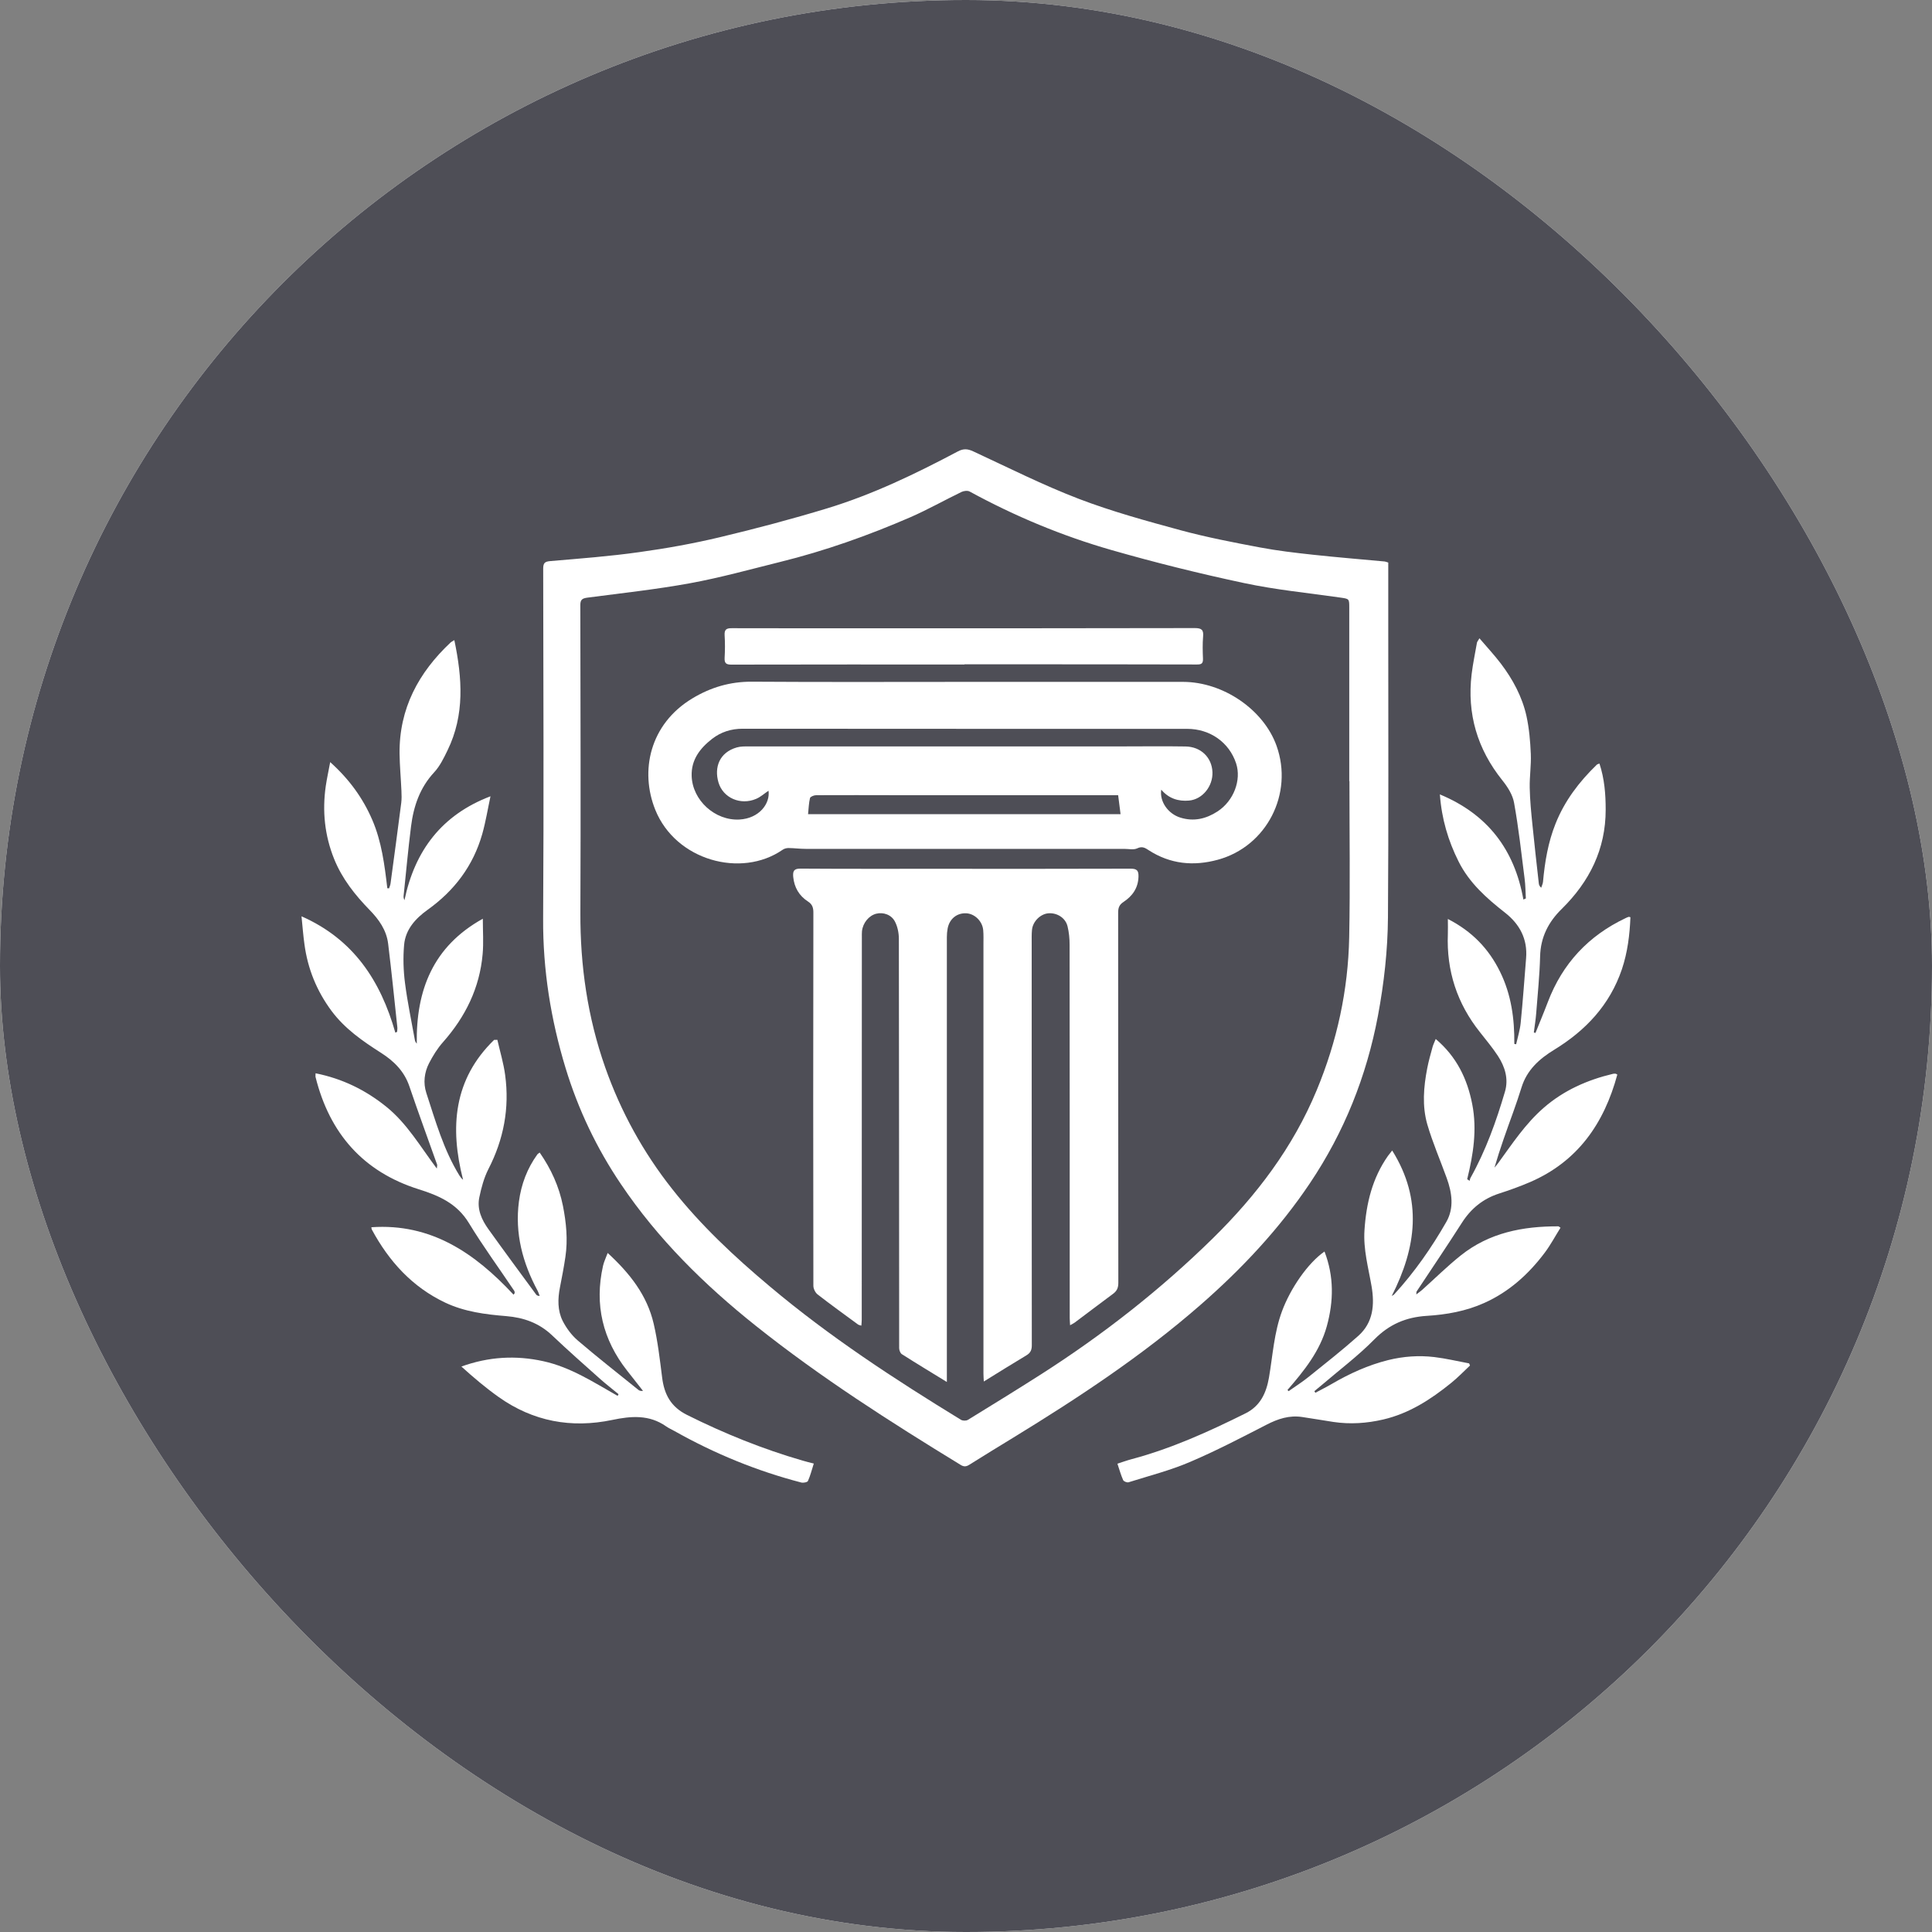
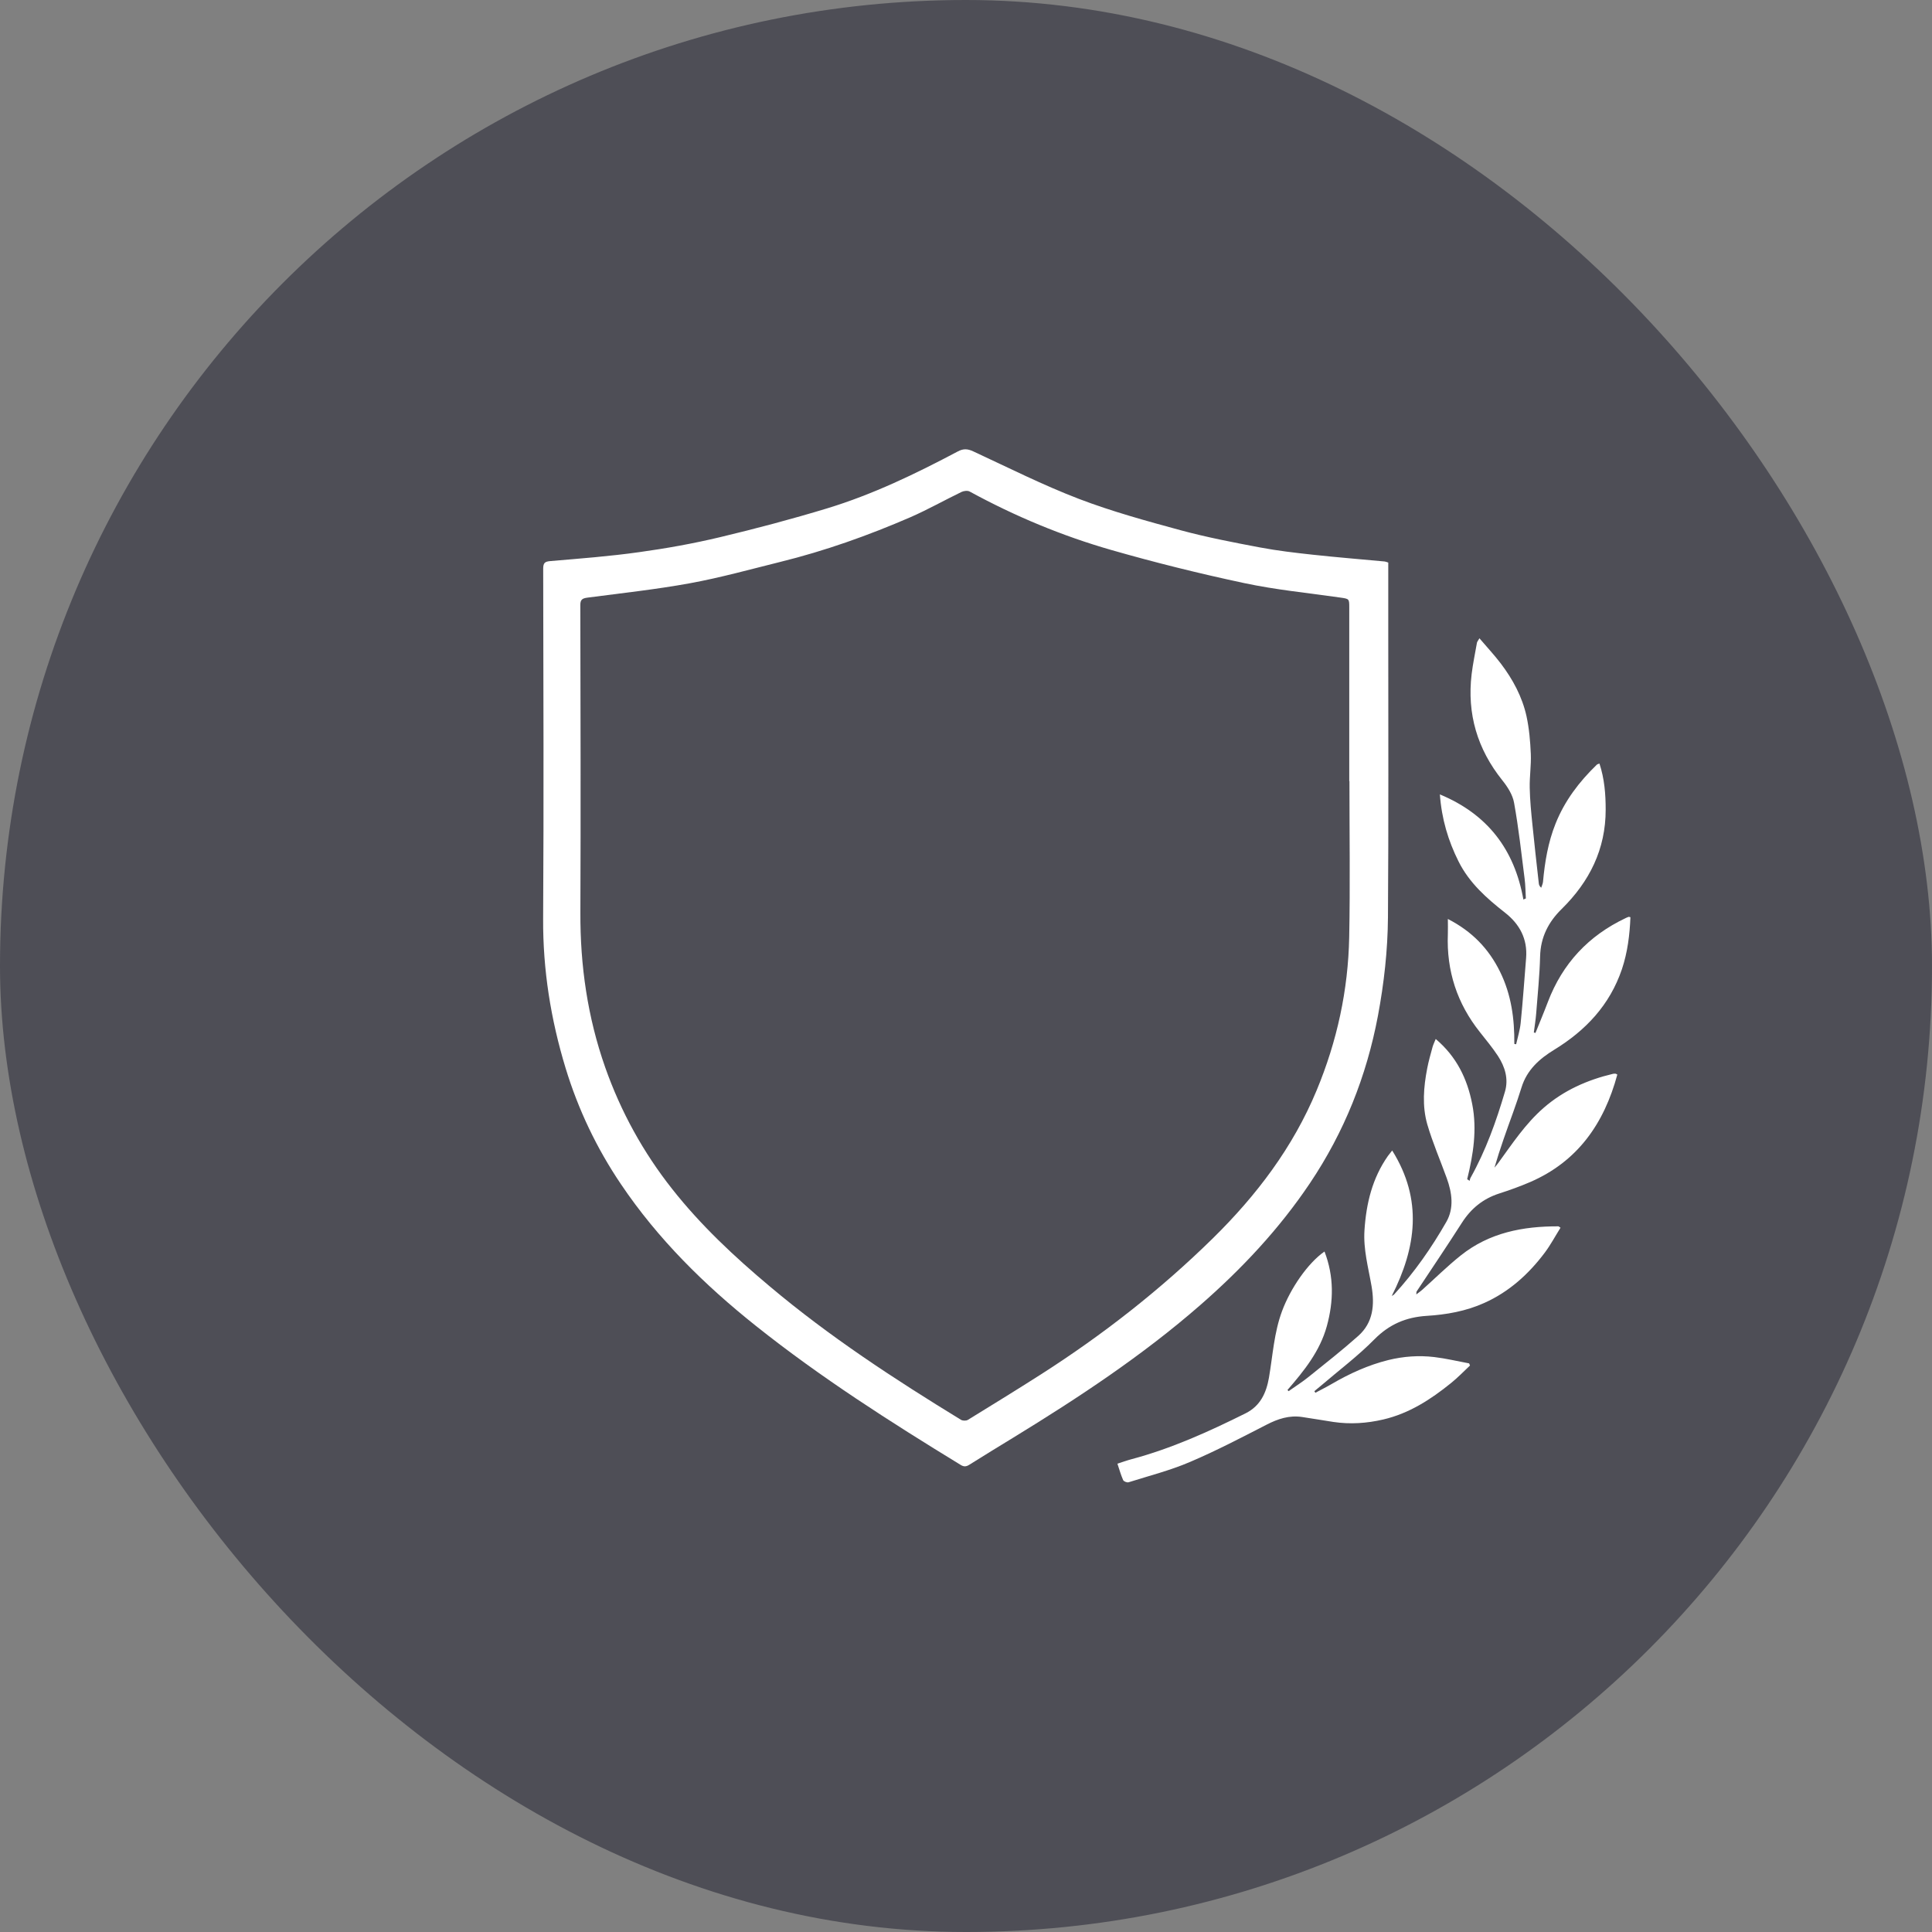
<svg xmlns="http://www.w3.org/2000/svg" width="32" height="32" viewBox="0 0 32 32" fill="none">
  <rect x="0" y="0" width="32" height="32" fill="#808080" stroke="none" />
  <g clip-path="url(#clip0_273_40)">
-     <rect width="32" height="32" rx="16" fill="white" />
    <rect width="1400" height="803" fill="url(#paint0_linear_273_40)" />
    <path d="M22.994 9.318C22.994 9.702 22.994 10.084 22.994 10.466C22.994 12.042 23 13.617 22.989 15.192C22.985 15.74 22.924 16.285 22.823 16.825C22.634 17.827 22.264 18.752 21.697 19.597C21.186 20.358 20.565 21.019 19.877 21.619C18.919 22.455 17.862 23.151 16.781 23.813C16.538 23.962 16.294 24.11 16.053 24.262C16.002 24.294 15.964 24.295 15.914 24.265C14.746 23.551 13.592 22.815 12.519 21.96C11.667 21.281 10.896 20.522 10.283 19.611C9.882 19.017 9.577 18.377 9.368 17.691C9.123 16.886 8.991 16.065 8.996 15.217C9.008 13.285 9 11.353 8.997 9.42C8.997 9.322 9.025 9.301 9.118 9.293C9.609 9.251 10.101 9.214 10.589 9.145C11.037 9.083 11.483 9.003 11.923 8.898C12.518 8.756 13.111 8.599 13.697 8.421C14.454 8.191 15.165 7.848 15.863 7.478C15.958 7.427 16.028 7.433 16.122 7.477C16.702 7.746 17.275 8.035 17.87 8.263C18.417 8.472 18.987 8.628 19.553 8.782C19.986 8.899 20.427 8.984 20.867 9.067C21.158 9.122 21.452 9.156 21.746 9.188C22.142 9.231 22.539 9.263 22.935 9.3C22.952 9.302 22.97 9.31 22.994 9.318V9.318ZM22.351 12.939H22.348C22.348 11.982 22.348 11.025 22.348 10.068C22.348 9.915 22.348 9.919 22.195 9.897C21.664 9.821 21.128 9.769 20.604 9.657C19.867 9.5 19.133 9.318 18.408 9.11C17.592 8.876 16.81 8.55 16.062 8.142C16.028 8.122 15.964 8.13 15.926 8.148C15.643 8.285 15.369 8.44 15.081 8.566C14.38 8.87 13.662 9.125 12.92 9.308C12.425 9.431 11.932 9.568 11.43 9.66C10.867 9.763 10.296 9.824 9.728 9.899C9.643 9.911 9.611 9.932 9.612 10.026C9.615 11.723 9.62 13.419 9.613 15.115C9.609 15.994 9.732 16.849 10.024 17.679C10.283 18.413 10.652 19.084 11.133 19.693C11.608 20.296 12.165 20.816 12.749 21.306C13.738 22.139 14.816 22.843 15.916 23.516C15.945 23.534 16.003 23.535 16.032 23.517C16.437 23.268 16.842 23.019 17.243 22.763C18.267 22.108 19.22 21.363 20.089 20.51C20.811 19.8 21.415 19.006 21.808 18.059C22.146 17.246 22.33 16.4 22.347 15.521C22.364 14.661 22.351 13.799 22.351 12.938V12.939Z" fill="white" />
    <path d="M21.786 23.069C21.877 23.02 21.97 22.974 22.059 22.922C22.354 22.75 22.661 22.61 22.994 22.527C23.246 22.465 23.5 22.447 23.755 22.477C23.949 22.5 24.14 22.546 24.333 22.582C24.338 22.594 24.343 22.605 24.348 22.617C24.244 22.715 24.144 22.819 24.032 22.909C23.697 23.18 23.34 23.411 22.912 23.511C22.638 23.575 22.363 23.593 22.086 23.552C21.913 23.526 21.74 23.495 21.567 23.47C21.356 23.438 21.167 23.5 20.979 23.597C20.56 23.812 20.142 24.031 19.709 24.215C19.382 24.355 19.033 24.444 18.693 24.551C18.668 24.559 18.613 24.538 18.603 24.515C18.566 24.432 18.541 24.343 18.508 24.243C18.588 24.217 18.666 24.189 18.745 24.168C19.404 23.992 20.022 23.712 20.631 23.409C20.877 23.286 20.974 23.069 21.018 22.818C21.081 22.45 21.102 22.074 21.234 21.718C21.374 21.34 21.661 20.921 21.938 20.729C22.097 21.143 22.09 21.552 21.976 21.967C21.861 22.382 21.599 22.706 21.325 23.022C21.331 23.029 21.337 23.036 21.343 23.042C21.455 22.963 21.571 22.89 21.677 22.804C21.953 22.582 22.233 22.362 22.498 22.126C22.746 21.905 22.77 21.61 22.717 21.302C22.664 20.996 22.579 20.694 22.6 20.376C22.629 19.932 22.73 19.513 22.99 19.144C23.007 19.121 23.025 19.099 23.059 19.056C23.57 19.873 23.457 20.665 23.052 21.465C23.065 21.457 23.08 21.451 23.09 21.441C23.426 21.075 23.71 20.668 23.956 20.238C24.087 20.009 24.05 19.754 23.962 19.512C23.855 19.216 23.729 18.926 23.641 18.625C23.553 18.32 23.579 18.005 23.639 17.696C23.662 17.577 23.695 17.46 23.727 17.344C23.738 17.303 23.758 17.264 23.78 17.209C24.126 17.502 24.303 17.868 24.385 18.29C24.467 18.711 24.402 19.122 24.301 19.532C24.315 19.541 24.329 19.549 24.342 19.558C24.347 19.541 24.348 19.522 24.357 19.508C24.609 19.057 24.782 18.574 24.927 18.081C24.989 17.869 24.927 17.67 24.812 17.492C24.722 17.355 24.616 17.227 24.514 17.098C24.134 16.622 23.957 16.081 23.981 15.471C23.984 15.396 23.981 15.32 23.981 15.221C24.383 15.427 24.658 15.714 24.845 16.094C25.032 16.473 25.086 16.875 25.082 17.291C25.092 17.292 25.102 17.294 25.112 17.296C25.138 17.179 25.175 17.063 25.187 16.945C25.223 16.587 25.248 16.228 25.277 15.87C25.303 15.552 25.17 15.306 24.927 15.116C24.622 14.877 24.336 14.624 24.158 14.268C23.986 13.924 23.878 13.562 23.849 13.158C24.637 13.485 25.084 14.069 25.232 14.899C25.246 14.893 25.259 14.887 25.273 14.881C25.266 14.771 25.267 14.661 25.252 14.551C25.199 14.133 25.153 13.713 25.078 13.298C25.055 13.165 24.97 13.032 24.883 12.924C24.469 12.407 24.296 11.823 24.375 11.165C24.396 10.991 24.433 10.819 24.463 10.645C24.466 10.629 24.48 10.615 24.504 10.572C24.629 10.719 24.751 10.849 24.858 10.99C25.057 11.252 25.213 11.541 25.284 11.864C25.328 12.068 25.346 12.278 25.355 12.487C25.363 12.674 25.333 12.862 25.337 13.049C25.341 13.253 25.361 13.458 25.382 13.661C25.414 13.986 25.452 14.311 25.488 14.636C25.491 14.657 25.498 14.677 25.527 14.704C25.537 14.672 25.554 14.639 25.557 14.606C25.587 14.276 25.641 13.951 25.765 13.642C25.916 13.263 26.157 12.947 26.447 12.667C26.456 12.657 26.472 12.655 26.492 12.647C26.575 12.899 26.595 13.152 26.595 13.409C26.596 14.066 26.326 14.603 25.868 15.054C25.646 15.271 25.517 15.523 25.509 15.841C25.501 16.157 25.468 16.472 25.444 16.787C25.436 16.892 25.418 16.996 25.405 17.101L25.432 17.109C25.5 16.939 25.572 16.769 25.637 16.597C25.88 15.958 26.311 15.498 26.925 15.207C26.941 15.199 26.959 15.191 26.976 15.186C26.982 15.184 26.989 15.189 27.005 15.192C26.993 15.484 26.958 15.772 26.864 16.053C26.663 16.646 26.264 17.068 25.743 17.387C25.497 17.537 25.29 17.722 25.201 18.012C25.159 18.148 25.112 18.283 25.064 18.419C24.955 18.721 24.845 19.023 24.753 19.34C24.773 19.315 24.795 19.291 24.814 19.265C25.047 18.945 25.265 18.613 25.567 18.35C25.901 18.059 26.291 17.887 26.716 17.786C26.73 17.782 26.745 17.783 26.76 17.784C26.766 17.784 26.772 17.791 26.788 17.798C26.569 18.608 26.132 19.238 25.343 19.579C25.176 19.651 25.003 19.713 24.829 19.769C24.564 19.855 24.364 20.017 24.213 20.254C23.968 20.637 23.714 21.013 23.463 21.392C23.46 21.397 23.462 21.406 23.458 21.44C23.5 21.408 23.529 21.388 23.556 21.364C23.768 21.174 23.972 20.972 24.195 20.794C24.667 20.417 25.224 20.31 25.811 20.312C25.817 20.312 25.823 20.319 25.847 20.335C25.761 20.472 25.684 20.617 25.587 20.747C25.319 21.104 24.995 21.397 24.584 21.581C24.28 21.718 23.956 21.775 23.628 21.795C23.287 21.817 23.01 21.935 22.764 22.184C22.492 22.46 22.18 22.694 21.885 22.947C21.847 22.979 21.809 23.01 21.77 23.042L21.786 23.067V23.069Z" fill="white" />
-     <path d="M7.525 10.601C7.657 11.232 7.699 11.84 7.413 12.427C7.351 12.555 7.286 12.69 7.191 12.792C6.954 13.047 6.85 13.354 6.808 13.688C6.76 14.07 6.725 14.454 6.685 14.838C6.683 14.859 6.685 14.88 6.699 14.91C6.871 14.088 7.317 13.496 8.124 13.189C8.079 13.399 8.045 13.611 7.987 13.816C7.837 14.341 7.526 14.752 7.084 15.068C6.883 15.212 6.715 15.394 6.693 15.653C6.675 15.861 6.681 16.074 6.708 16.281C6.748 16.597 6.815 16.91 6.871 17.224C6.874 17.244 6.883 17.262 6.903 17.286C6.89 16.399 7.172 15.675 7.997 15.217C7.997 15.425 8.011 15.615 7.994 15.802C7.945 16.364 7.708 16.843 7.337 17.262C7.246 17.364 7.171 17.486 7.107 17.609C7.028 17.763 7.007 17.936 7.061 18.102C7.214 18.57 7.348 19.045 7.608 19.468C7.624 19.494 7.642 19.518 7.67 19.541C7.447 18.672 7.513 17.876 8.184 17.224C8.202 17.224 8.22 17.224 8.238 17.223C8.282 17.418 8.341 17.61 8.367 17.807C8.441 18.354 8.343 18.872 8.089 19.365C8.016 19.509 7.972 19.673 7.939 19.832C7.898 20.028 7.978 20.203 8.089 20.358C8.349 20.721 8.615 21.081 8.879 21.44C8.889 21.454 8.904 21.464 8.939 21.465C8.927 21.436 8.918 21.404 8.903 21.376C8.656 20.915 8.526 20.43 8.595 19.902C8.633 19.616 8.731 19.355 8.9 19.121C8.908 19.11 8.922 19.104 8.939 19.09C9.128 19.362 9.26 19.652 9.324 19.973C9.379 20.252 9.407 20.533 9.365 20.817C9.34 20.987 9.307 21.157 9.274 21.326C9.237 21.515 9.234 21.706 9.319 21.877C9.38 21.997 9.467 22.115 9.57 22.203C9.898 22.484 10.238 22.749 10.573 23.02C10.591 23.035 10.615 23.042 10.65 23.037C10.563 22.926 10.476 22.816 10.389 22.705C9.983 22.189 9.843 21.61 9.988 20.966C10.003 20.898 10.036 20.833 10.065 20.753C10.432 21.09 10.718 21.454 10.827 21.925C10.895 22.217 10.929 22.517 10.967 22.816C11.002 23.097 11.112 23.303 11.382 23.437C11.998 23.744 12.633 24.001 13.293 24.192C13.351 24.21 13.411 24.223 13.479 24.241C13.445 24.346 13.422 24.442 13.382 24.53C13.372 24.551 13.305 24.564 13.271 24.555C12.536 24.364 11.839 24.078 11.176 23.705C11.128 23.678 11.077 23.656 11.033 23.625C10.753 23.428 10.453 23.453 10.139 23.519C9.463 23.66 8.831 23.544 8.262 23.141C8.046 22.988 7.843 22.816 7.642 22.634C8.094 22.471 8.542 22.445 9 22.546C9.452 22.645 9.834 22.896 10.23 23.12L10.245 23.092C10.142 23.006 10.036 22.925 9.935 22.835C9.67 22.599 9.404 22.364 9.146 22.119C8.93 21.913 8.675 21.823 8.385 21.799C8.039 21.771 7.695 21.727 7.375 21.576C6.828 21.317 6.443 20.892 6.159 20.366C6.154 20.358 6.154 20.346 6.151 20.327C7.141 20.258 7.866 20.756 8.506 21.444C8.512 21.436 8.518 21.427 8.525 21.418C8.523 21.406 8.525 21.391 8.518 21.381C8.267 21.006 8 20.642 7.766 20.257C7.569 19.933 7.27 19.803 6.935 19.698C6.016 19.408 5.46 18.774 5.227 17.841C5.223 17.826 5.227 17.807 5.227 17.777C5.669 17.865 6.053 18.053 6.397 18.33C6.741 18.607 6.96 18.988 7.235 19.355C7.238 19.316 7.244 19.302 7.24 19.29C7.087 18.858 6.928 18.428 6.781 17.994C6.696 17.742 6.523 17.573 6.309 17.437C6.005 17.243 5.712 17.04 5.492 16.745C5.246 16.414 5.096 16.045 5.042 15.636C5.022 15.492 5.011 15.347 4.994 15.177C5.859 15.559 6.304 16.247 6.548 17.104C6.558 17.099 6.567 17.095 6.577 17.091C6.579 17.065 6.584 17.038 6.581 17.013C6.532 16.552 6.485 16.092 6.429 15.632C6.402 15.407 6.276 15.229 6.122 15.072C5.88 14.823 5.668 14.557 5.535 14.229C5.377 13.837 5.336 13.434 5.396 13.018C5.414 12.894 5.442 12.771 5.469 12.623C5.787 12.909 6.011 13.22 6.167 13.582C6.321 13.941 6.37 14.326 6.415 14.712C6.425 14.712 6.435 14.713 6.444 14.714C6.453 14.686 6.466 14.659 6.469 14.63C6.529 14.186 6.589 13.742 6.646 13.297C6.654 13.232 6.652 13.165 6.649 13.099C6.64 12.894 6.621 12.688 6.618 12.484C6.61 11.736 6.933 11.139 7.464 10.641C7.477 10.629 7.494 10.622 7.526 10.602L7.525 10.601Z" fill="white" />
-     <path d="M15.683 22.89C15.414 22.725 15.174 22.58 14.937 22.429C14.911 22.412 14.893 22.363 14.893 22.329C14.891 20.069 14.892 17.809 14.888 15.549C14.888 15.454 14.867 15.349 14.824 15.266C14.764 15.148 14.628 15.105 14.513 15.134C14.391 15.165 14.291 15.287 14.277 15.424C14.274 15.457 14.275 15.49 14.275 15.523C14.275 17.636 14.274 19.749 14.273 21.861C14.273 21.89 14.269 21.918 14.267 21.957C14.243 21.949 14.225 21.947 14.212 21.938C13.988 21.773 13.762 21.611 13.542 21.44C13.504 21.41 13.472 21.346 13.472 21.297C13.468 19.236 13.469 17.175 13.472 15.114C13.472 15.032 13.453 14.977 13.383 14.932C13.236 14.837 13.155 14.699 13.138 14.522C13.13 14.426 13.151 14.386 13.26 14.387C14.005 14.392 14.752 14.39 15.498 14.39C16.573 14.39 17.648 14.392 18.724 14.388C18.829 14.388 18.86 14.416 18.857 14.522C18.851 14.711 18.755 14.842 18.609 14.939C18.537 14.986 18.52 15.038 18.52 15.118C18.522 17.161 18.521 19.204 18.523 21.247C18.523 21.33 18.5 21.383 18.434 21.431C18.222 21.587 18.013 21.748 17.802 21.905C17.783 21.92 17.76 21.93 17.724 21.95C17.722 21.901 17.718 21.866 17.718 21.831C17.718 19.77 17.718 17.709 17.716 15.648C17.716 15.546 17.706 15.442 17.682 15.343C17.648 15.203 17.509 15.116 17.365 15.127C17.232 15.138 17.106 15.262 17.093 15.402C17.086 15.472 17.088 15.542 17.088 15.611C17.088 17.834 17.088 20.058 17.09 22.28C17.09 22.36 17.069 22.408 17 22.449C16.769 22.587 16.541 22.73 16.295 22.882C16.292 22.826 16.289 22.788 16.289 22.749C16.289 20.378 16.289 18.008 16.289 15.638C16.289 15.56 16.292 15.483 16.285 15.406C16.272 15.258 16.144 15.134 16.005 15.127C15.85 15.119 15.726 15.219 15.696 15.378C15.687 15.425 15.683 15.473 15.683 15.521C15.683 17.92 15.683 20.32 15.683 22.72C15.683 22.766 15.683 22.812 15.683 22.889V22.89Z" fill="white" />
-     <path d="M15.997 11.294C17.196 11.294 18.395 11.293 19.595 11.294C20.261 11.295 20.929 11.754 21.143 12.351C21.428 13.146 20.98 14.02 20.171 14.24C19.768 14.35 19.383 14.313 19.026 14.082C18.969 14.045 18.919 14.011 18.837 14.051C18.777 14.08 18.694 14.06 18.621 14.06C16.862 14.06 15.103 14.061 13.344 14.06C13.249 14.06 13.155 14.047 13.06 14.046C13.026 14.046 12.988 14.056 12.961 14.076C12.275 14.549 11.192 14.251 10.854 13.414C10.595 12.773 10.76 11.994 11.467 11.568C11.772 11.384 12.094 11.289 12.454 11.291C13.635 11.299 14.816 11.294 15.997 11.294L15.997 11.294ZM12.729 13.097C12.659 13.144 12.597 13.201 12.523 13.232C12.265 13.342 11.976 13.217 11.9 12.959C11.827 12.71 11.915 12.463 12.203 12.38C12.268 12.361 12.34 12.363 12.409 12.363C14.46 12.363 16.511 12.363 18.562 12.363C18.92 12.363 19.279 12.358 19.637 12.364C19.891 12.368 20.073 12.547 20.082 12.789C20.091 13.021 19.918 13.24 19.694 13.26C19.518 13.276 19.357 13.226 19.234 13.079C19.203 13.277 19.349 13.48 19.55 13.542C19.774 13.612 19.978 13.562 20.166 13.44C20.435 13.265 20.564 12.92 20.474 12.644C20.359 12.296 20.043 12.072 19.662 12.072C17.209 12.072 14.756 12.072 12.302 12.07C12.111 12.07 11.942 12.123 11.793 12.239C11.594 12.394 11.448 12.584 11.456 12.85C11.467 13.256 11.844 13.596 12.248 13.574C12.577 13.555 12.759 13.309 12.729 13.096V13.097ZM18.52 13.171C18.477 13.171 18.438 13.171 18.399 13.171C17.218 13.171 16.037 13.171 14.855 13.171C14.409 13.171 13.963 13.168 13.517 13.171C13.482 13.171 13.422 13.195 13.416 13.219C13.396 13.302 13.394 13.391 13.384 13.485H18.56C18.546 13.378 18.534 13.281 18.52 13.171Z" fill="white" />
-     <path d="M15.975 11.006C14.688 11.006 13.4 11.005 12.113 11.008C12.024 11.008 11.998 10.983 12.002 10.896C12.009 10.772 12.01 10.646 12.002 10.521C11.997 10.428 12.03 10.404 12.12 10.405C12.972 10.408 13.825 10.406 14.677 10.406C16.381 10.406 18.085 10.407 19.789 10.403C19.901 10.403 19.938 10.431 19.927 10.544C19.917 10.664 19.92 10.787 19.925 10.908C19.928 10.986 19.904 11.007 19.826 11.006C18.89 11.003 17.954 11.004 17.017 11.003C16.67 11.003 16.323 11.003 15.975 11.003V11.006H15.975Z" fill="white" />
  </g>
  <defs>
    <linearGradient id="paint0_linear_273_40" x1="489.089" y1="-1.91885e-05" x2="859.285" y2="1152.17" gradientUnits="userSpaceOnUse">
      <stop stop-color="#4E4E56" />
      <stop offset="1" stop-color="#2C2C36" />
    </linearGradient>
    <clipPath id="clip0_273_40">
      <rect width="32" height="32" rx="16" fill="white" />
    </clipPath>
  </defs>
</svg>